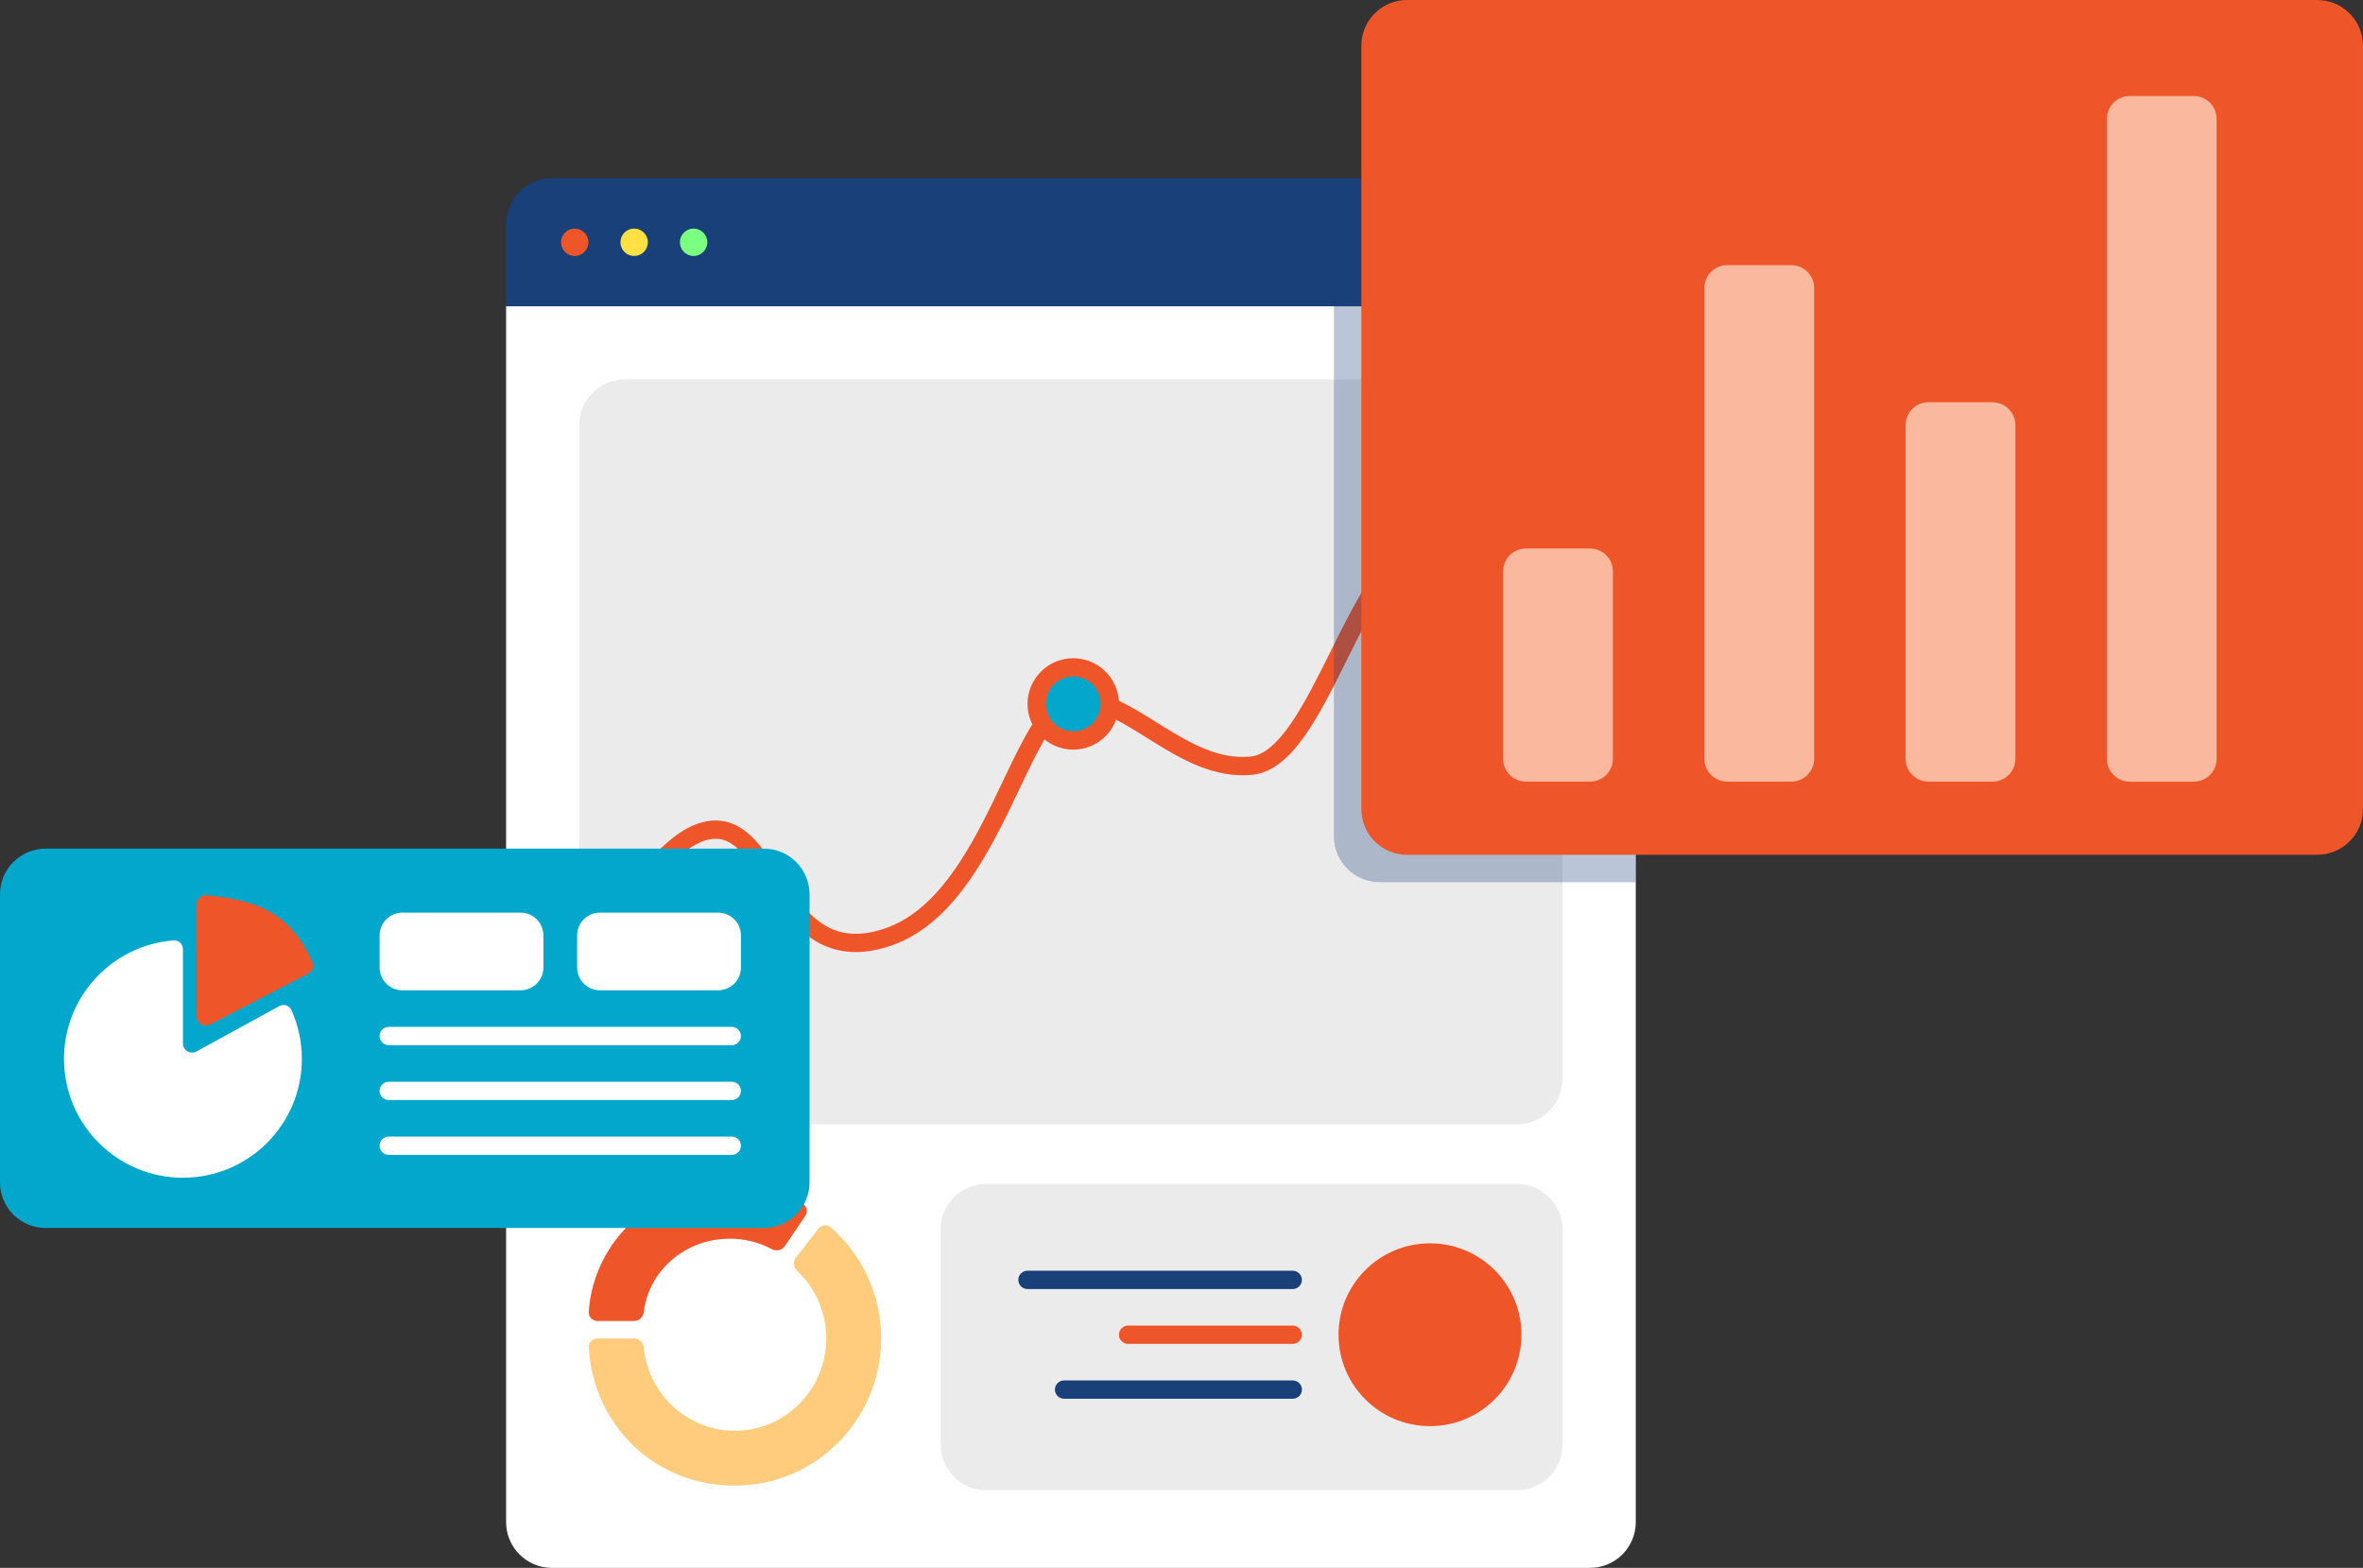
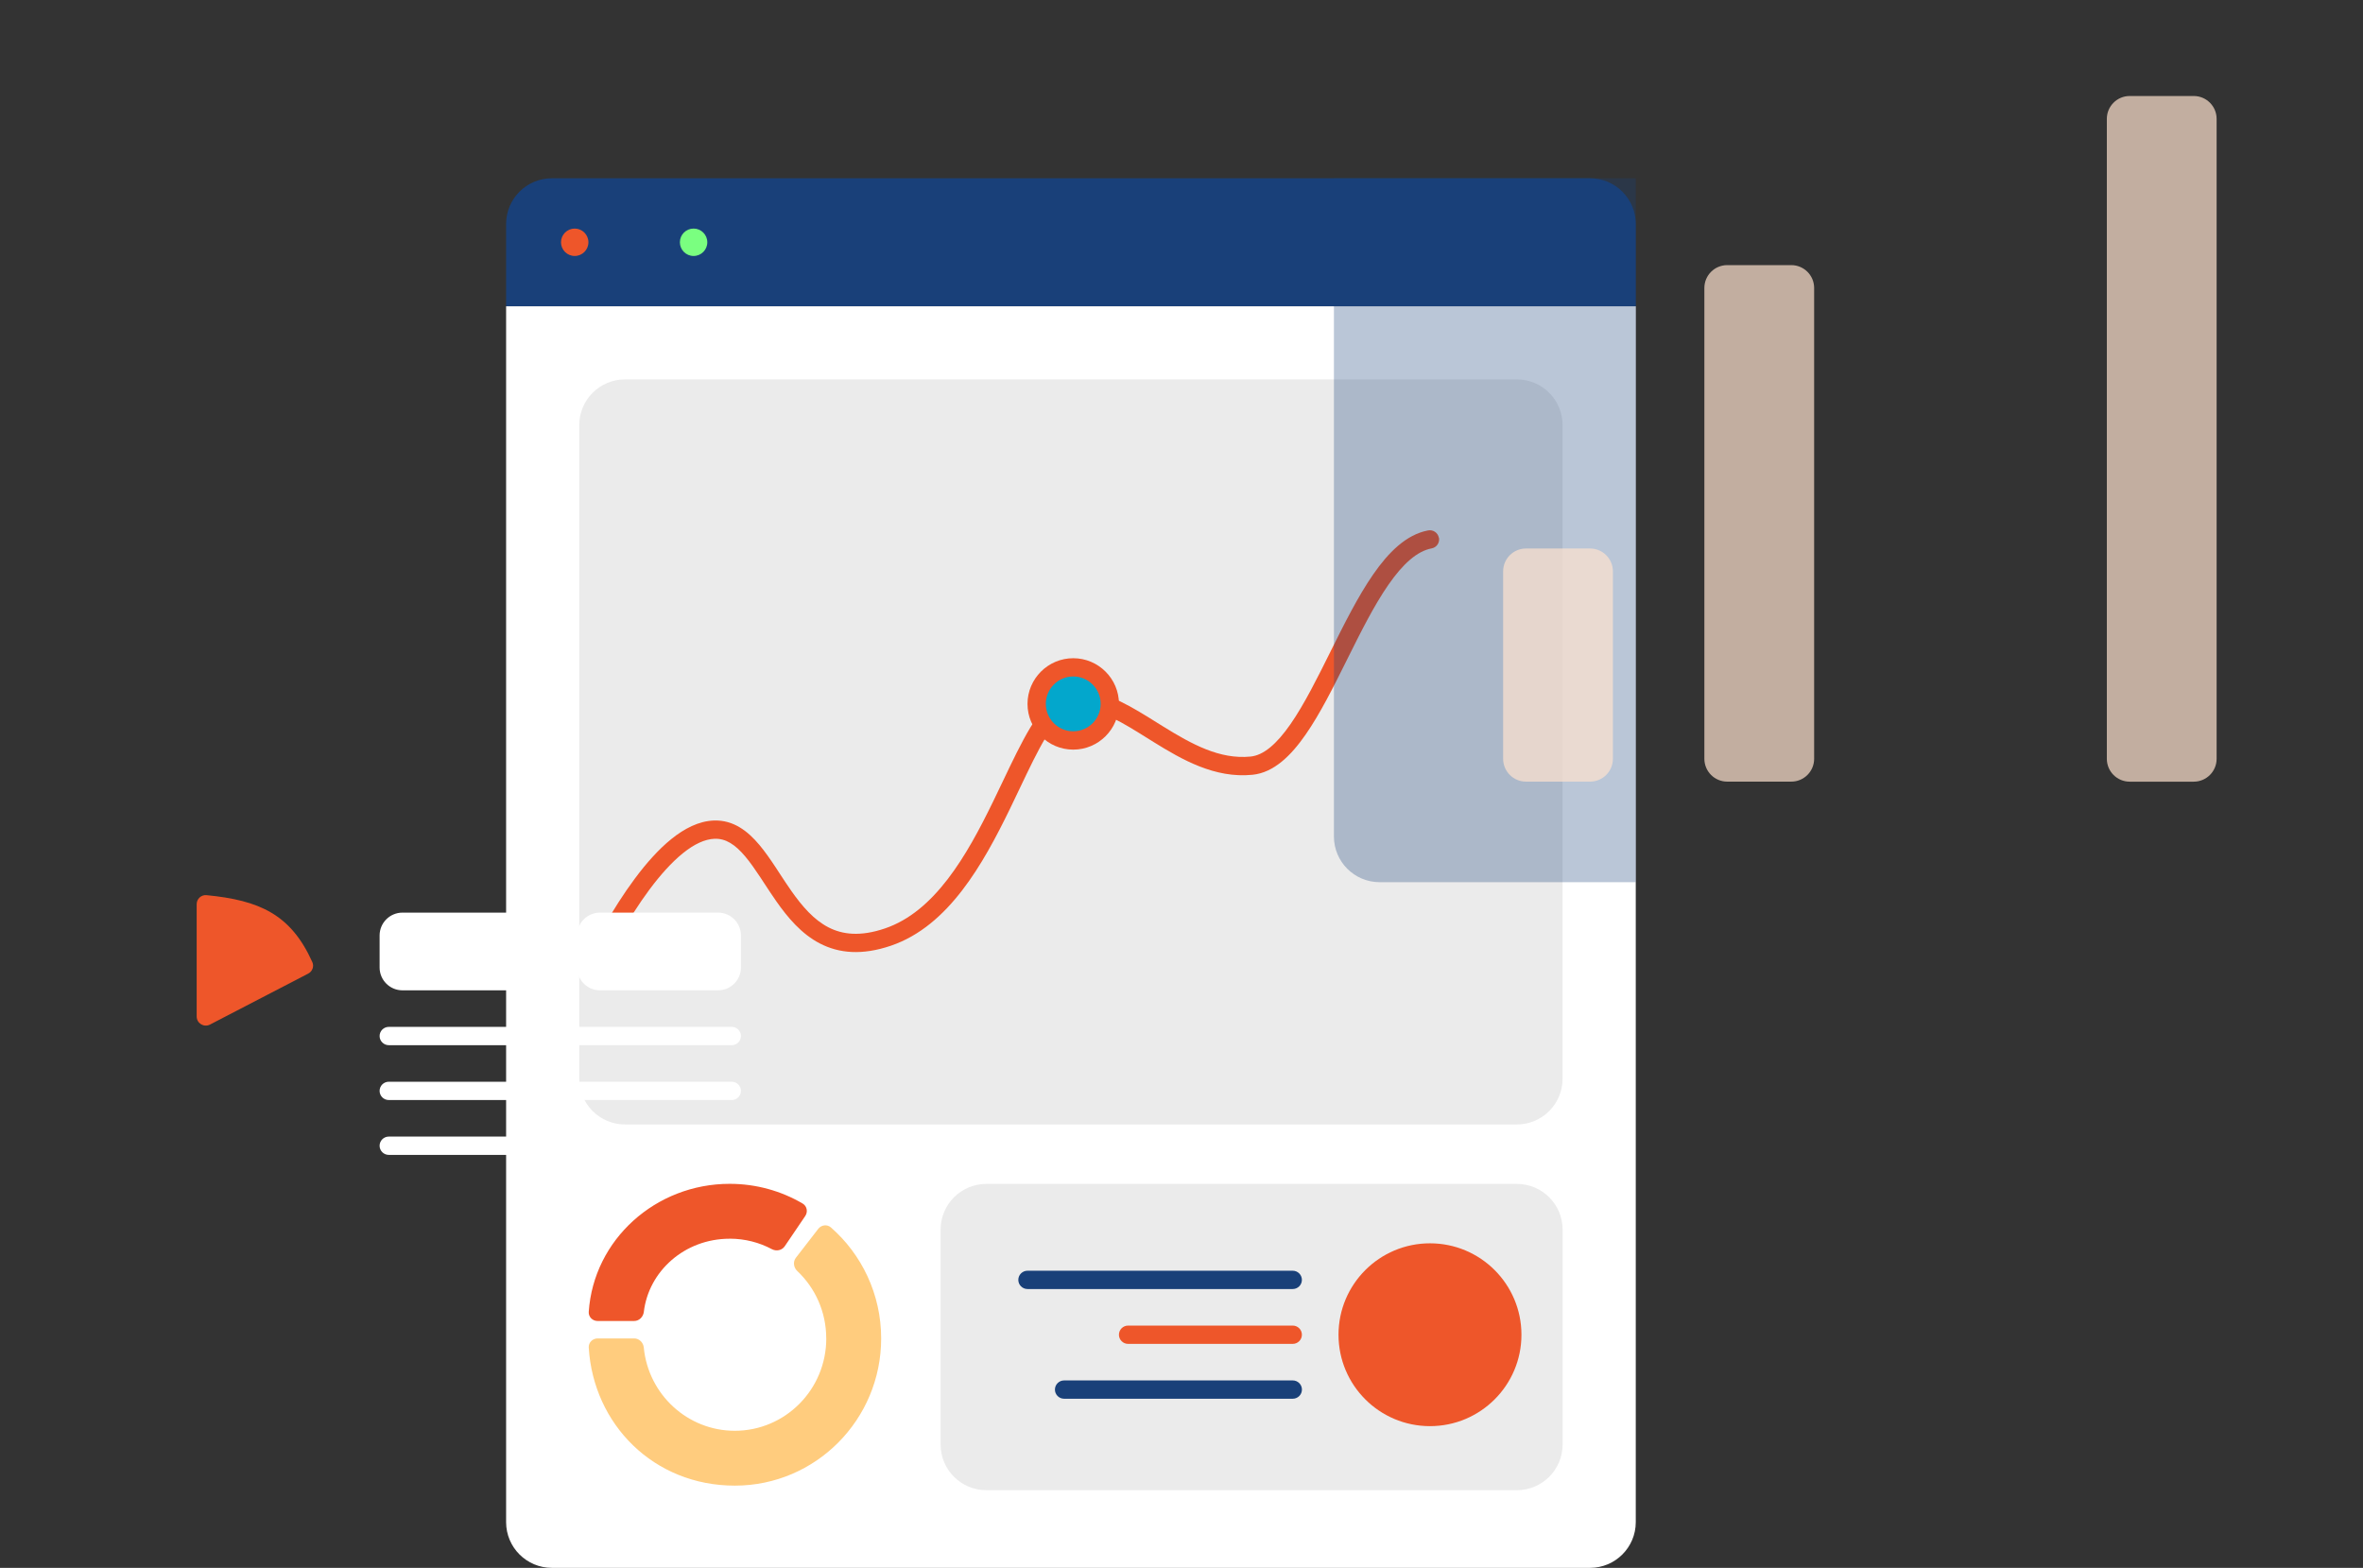
<svg xmlns="http://www.w3.org/2000/svg" width="639" height="424" viewBox="0 0 639 424" fill="none">
  <rect x="0" y="0" width="639" height="424" fill="#333333" stroke="none" />
  <g clip-path="url(#clip0_1371_5)">
    <path d="M136.862 82.827H442.343V411.64C442.343 418.463 436.804 424 429.977 424H149.229C142.402 424 136.862 418.463 136.862 411.64V82.827Z" fill="white" />
    <path fill-rule="evenodd" clip-rule="evenodd" d="M223.429 361.948C223.429 354.743 220.419 348.269 215.588 343.713C214.596 342.775 214.389 341.227 215.217 340.148L221.27 332.322C222.11 331.243 223.669 331.036 224.694 331.941C233.015 339.233 238.282 349.98 238.282 361.959C238.282 383.889 220.616 401.765 198.707 401.765C176.798 401.765 160.472 385.219 159.207 364.433C159.12 363.07 160.243 361.959 161.607 361.959H171.498C172.861 361.959 173.962 363.07 174.093 364.433C175.326 377.109 185.926 386.93 198.707 386.93C212.317 386.93 223.44 375.801 223.44 361.959L223.429 361.948Z" fill="#FFCC7E" />
    <path fill-rule="evenodd" clip-rule="evenodd" d="M197.311 334.993C185.075 334.993 175.391 343.843 174.104 354.776C173.941 356.127 172.85 357.239 171.487 357.239H161.596C160.232 357.239 159.109 356.127 159.207 354.765C160.527 335.222 177.31 320.147 197.311 320.147C204.508 320.147 211.27 322.087 217.049 325.477C218.227 326.175 218.522 327.712 217.758 328.845L212.207 337.031C211.444 338.165 209.906 338.448 208.707 337.805C205.348 336.017 201.477 334.982 197.322 334.982L197.311 334.993Z" fill="#EE562A" />
    <path d="M410.194 320.169H266.723C259.893 320.169 254.357 325.703 254.357 332.529V390.636C254.357 397.462 259.893 402.996 266.723 402.996H410.194C417.024 402.996 422.561 397.462 422.561 390.636V332.529C422.561 325.703 417.024 320.169 410.194 320.169Z" fill="#EBEBEB" />
    <path d="M386.693 385.677C400.353 385.677 411.427 374.609 411.427 360.956C411.427 347.303 400.353 336.235 386.693 336.235C373.033 336.235 361.96 347.303 361.96 360.956C361.96 374.609 373.033 385.677 386.693 385.677Z" fill="#EE562A" />
    <path d="M277.847 343.647H349.582C350.946 343.647 352.058 344.759 352.058 346.121C352.058 347.484 350.946 348.596 349.582 348.596H277.847C276.484 348.596 275.371 347.484 275.371 346.121C275.371 344.759 276.484 343.647 277.847 343.647Z" fill="#194079" />
    <path d="M287.749 373.316H349.593C350.956 373.316 352.069 374.428 352.069 375.79C352.069 377.153 350.956 378.265 349.593 378.265H287.749C286.386 378.265 285.273 377.153 285.273 375.79C285.273 374.428 286.386 373.316 287.749 373.316Z" fill="#194079" />
    <path d="M305.056 358.482H349.582C350.946 358.482 352.058 359.593 352.058 360.956C352.058 362.318 350.946 363.43 349.582 363.43H305.056C303.693 363.43 302.58 362.318 302.58 360.956C302.58 359.593 303.693 358.482 305.056 358.482Z" fill="#EE562A" />
    <path d="M410.183 102.599H169.011C162.181 102.599 156.645 108.133 156.645 114.96V291.732C156.645 298.558 162.181 304.092 169.011 304.092H410.183C417.013 304.092 422.55 298.558 422.55 291.732V114.96C422.55 108.133 417.013 102.599 410.183 102.599Z" fill="#EBEBEB" />
    <path fill-rule="evenodd" clip-rule="evenodd" d="M389.125 145.414C389.376 146.754 388.493 148.051 387.151 148.302C383.225 149.032 379.387 152.466 375.45 158.144C371.568 163.736 367.98 170.919 364.326 178.265L364.174 178.571C360.619 185.721 356.987 193.024 353.061 198.659C349.179 204.25 344.511 208.948 338.699 209.526C328.48 210.55 319.614 205.417 311.948 200.664C311.337 200.283 310.737 199.912 310.149 199.542C306.899 197.514 303.867 195.618 300.846 194.157C297.313 192.446 294.063 191.476 290.933 191.596C289.865 191.639 288.676 192.163 287.269 193.47C285.851 194.789 284.39 196.751 282.852 199.313C280.551 203.128 278.283 207.902 275.775 213.166C274.891 215.019 273.986 216.927 273.038 218.878C269.428 226.279 265.306 234.137 260.18 240.786C255.055 247.446 248.817 253.059 240.921 255.752C233.113 258.411 226.875 257.812 221.728 255.152C216.711 252.558 213.025 248.144 209.961 243.784C208.849 242.192 207.769 240.557 206.744 238.988C206.362 238.399 205.98 237.822 205.61 237.255C204.214 235.151 202.894 233.244 201.531 231.62C198.783 228.361 196.242 226.715 193.21 226.835C190.626 226.933 187.747 228.252 184.66 230.748C181.596 233.222 178.543 236.655 175.642 240.546C169.851 248.34 164.911 257.637 161.956 263.763C161.356 264.995 159.883 265.507 158.651 264.918C157.419 264.319 156.906 262.847 157.495 261.616C160.516 255.381 165.598 245.757 171.672 237.604C174.704 233.527 178.041 229.734 181.552 226.9C185.042 224.088 188.924 222.05 193.025 221.897C198.347 221.701 202.218 224.775 205.315 228.448C206.875 230.301 208.325 232.404 209.732 234.53C210.135 235.14 210.528 235.74 210.921 236.35C211.935 237.898 212.938 239.435 214.007 240.95C216.973 245.168 220.092 248.743 223.996 250.77C227.78 252.721 232.59 253.365 239.318 251.076C245.949 248.819 251.456 244.013 256.254 237.778C261.053 231.543 265 224.066 268.577 216.72C269.472 214.888 270.344 213.057 271.205 211.248C273.746 205.907 276.178 200.817 278.61 196.773C280.246 194.048 281.98 191.639 283.888 189.863C285.808 188.075 288.076 186.778 290.715 186.669C295.001 186.495 299.101 187.835 302.984 189.71C306.255 191.291 309.56 193.351 312.799 195.378C313.377 195.738 313.955 196.097 314.533 196.457C322.33 201.286 329.844 205.428 338.186 204.599C341.643 204.25 345.177 201.307 348.983 195.825C352.69 190.484 356.191 183.454 359.833 176.129L359.866 176.053C363.476 168.793 367.227 161.262 371.349 155.321C375.406 149.468 380.226 144.552 386.203 143.441C387.544 143.19 388.842 144.073 389.093 145.414H389.125Z" fill="#EE562A" />
    <path d="M290.224 200.25C295.687 200.25 300.116 195.824 300.116 190.364C300.116 184.904 295.687 180.478 290.224 180.478C284.762 180.478 280.333 184.904 280.333 190.364C280.333 195.824 284.762 200.25 290.224 200.25Z" fill="#03A7CC" />
    <path d="M290.224 202.724C283.409 202.724 277.858 197.176 277.858 190.364C277.858 183.552 283.409 178.004 290.224 178.004C297.04 178.004 302.591 183.552 302.591 190.364C302.591 197.176 297.04 202.724 290.224 202.724ZM290.224 182.941C286.135 182.941 282.809 186.266 282.809 190.353C282.809 194.441 286.135 197.765 290.224 197.765C294.314 197.765 297.64 194.441 297.64 190.353C297.64 186.266 294.314 182.941 290.224 182.941Z" fill="#EE562A" />
    <path d="M136.862 60.57C136.862 53.747 142.402 48.21 149.229 48.21H429.977C436.804 48.21 442.343 53.747 442.343 60.57V82.816H136.862V60.57Z" fill="#194079" />
    <path d="M155.412 69.224C157.46 69.224 159.12 67.565 159.12 65.518C159.12 63.472 157.46 61.812 155.412 61.812C153.365 61.812 151.705 63.472 151.705 65.518C151.705 67.565 153.365 69.224 155.412 69.224Z" fill="#EE562A" />
-     <path d="M171.487 69.224C173.535 69.224 175.195 67.565 175.195 65.518C175.195 63.472 173.535 61.812 171.487 61.812C169.439 61.812 167.779 63.472 167.779 65.518C167.779 67.565 169.439 69.224 171.487 69.224Z" fill="#FFE143" />
    <path d="M187.561 69.224C189.609 69.224 191.269 67.565 191.269 65.518C191.269 63.472 189.609 61.812 187.561 61.812C185.514 61.812 183.854 63.472 183.854 65.518C183.854 67.565 185.514 69.224 187.561 69.224Z" fill="#7AFF80" />
    <path opacity="0.3" d="M360.717 48.21H442.343V238.574H373.083C366.257 238.574 360.717 233.037 360.717 226.213V48.21Z" fill="#194079" />
-     <path d="M626.622 0H380.499C373.669 0 368.133 5.534 368.133 12.36V218.801C368.133 225.628 373.669 231.162 380.499 231.162H626.622C633.452 231.162 638.989 225.628 638.989 218.801V12.36C638.989 5.534 633.452 0 626.622 0Z" fill="#EE562A" />
    <g opacity="0.7">
      <path d="M429.977 148.335H412.659C409.244 148.335 406.476 151.102 406.476 154.515V205.199C406.476 208.612 409.244 211.379 412.659 211.379H429.977C433.392 211.379 436.16 208.612 436.16 205.199V154.515C436.16 151.102 433.392 148.335 429.977 148.335Z" fill="#FFE3CE" />
      <path d="M484.395 71.698H467.077C463.662 71.698 460.894 74.465 460.894 77.879V205.199C460.894 208.612 463.662 211.379 467.077 211.379H484.395C487.81 211.379 490.578 208.612 490.578 205.199V77.879C490.578 74.465 487.81 71.698 484.395 71.698Z" fill="#FFE3CE" />
      <path d="M593.23 25.963H575.913C572.498 25.963 569.729 28.73 569.729 32.143V205.209C569.729 208.623 572.498 211.39 575.913 211.39H593.23C596.645 211.39 599.414 208.623 599.414 205.209V32.143C599.414 28.73 596.645 25.963 593.23 25.963Z" fill="#FFE3CE" />
-       <path d="M538.812 108.779H521.495C518.08 108.779 515.311 111.546 515.311 114.96V205.199C515.311 208.612 518.08 211.379 521.495 211.379H538.812C542.227 211.379 544.996 208.612 544.996 205.199V114.96C544.996 111.546 542.227 108.779 538.812 108.779Z" fill="#FFE3CE" />
    </g>
-     <path d="M206.548 229.494H12.367C5.537 229.494 0 235.028 0 241.854V319.733C0 326.559 5.537 332.093 12.367 332.093H206.548C213.378 332.093 218.914 326.559 218.914 319.733V241.854C218.914 235.028 213.378 229.494 206.548 229.494Z" fill="#03A7CC" />
    <path d="M105.128 277.704H197.889C199.252 277.704 200.364 278.815 200.364 280.178C200.364 281.54 199.252 282.652 197.889 282.652H105.128C103.765 282.652 102.652 281.54 102.652 280.178C102.652 278.815 103.765 277.704 105.128 277.704Z" fill="white" />
    <path d="M105.128 292.538H197.889C199.252 292.538 200.364 293.65 200.364 295.012C200.364 296.375 199.252 297.487 197.889 297.487H105.128C103.765 297.487 102.652 296.375 102.652 295.012C102.652 293.65 103.765 292.538 105.128 292.538Z" fill="white" />
    <path d="M105.128 307.373H197.889C199.252 307.373 200.364 308.485 200.364 309.847C200.364 311.209 199.252 312.321 197.889 312.321H105.128C103.765 312.321 102.652 311.209 102.652 309.847C102.652 308.485 103.765 307.373 105.128 307.373Z" fill="white" />
    <path d="M140.767 246.803H108.836C105.421 246.803 102.652 249.57 102.652 252.983V261.637C102.652 265.051 105.421 267.818 108.836 267.818H140.767C144.182 267.818 146.95 265.051 146.95 261.637V252.983C146.95 249.57 144.182 246.803 140.767 246.803Z" fill="white" />
    <path d="M194.181 246.803H162.25C158.835 246.803 156.067 249.57 156.067 252.983V261.637C156.067 265.051 158.835 267.818 162.25 267.818H194.181C197.596 267.818 200.364 265.051 200.364 261.637V252.983C200.364 249.57 197.596 246.803 194.181 246.803Z" fill="white" />
-     <path d="M49.467 318.501C67.221 318.501 81.627 304.114 81.627 286.358C81.627 281.638 80.612 277.159 78.78 273.115C78.213 271.872 76.708 271.436 75.509 272.09L53.131 284.352C51.484 285.257 49.467 284.058 49.467 282.183V256.689C49.467 255.326 48.355 254.204 46.991 254.313C30.382 255.577 17.307 269.442 17.307 286.358C17.307 304.103 31.702 318.501 49.467 318.501Z" fill="white" />
    <path d="M84.462 260.188C78.639 247.25 70.143 243.468 55.846 242.083C54.418 241.942 53.185 243.086 53.185 244.525V274.881C53.185 276.734 55.148 277.933 56.795 277.071L83.35 263.294C84.473 262.706 84.986 261.354 84.462 260.199V260.188Z" fill="#EE562A" />
  </g>
  <defs>
    <clipPath id="clip0_1371_5">
      <rect width="639" height="424" fill="white" />
    </clipPath>
  </defs>
</svg>